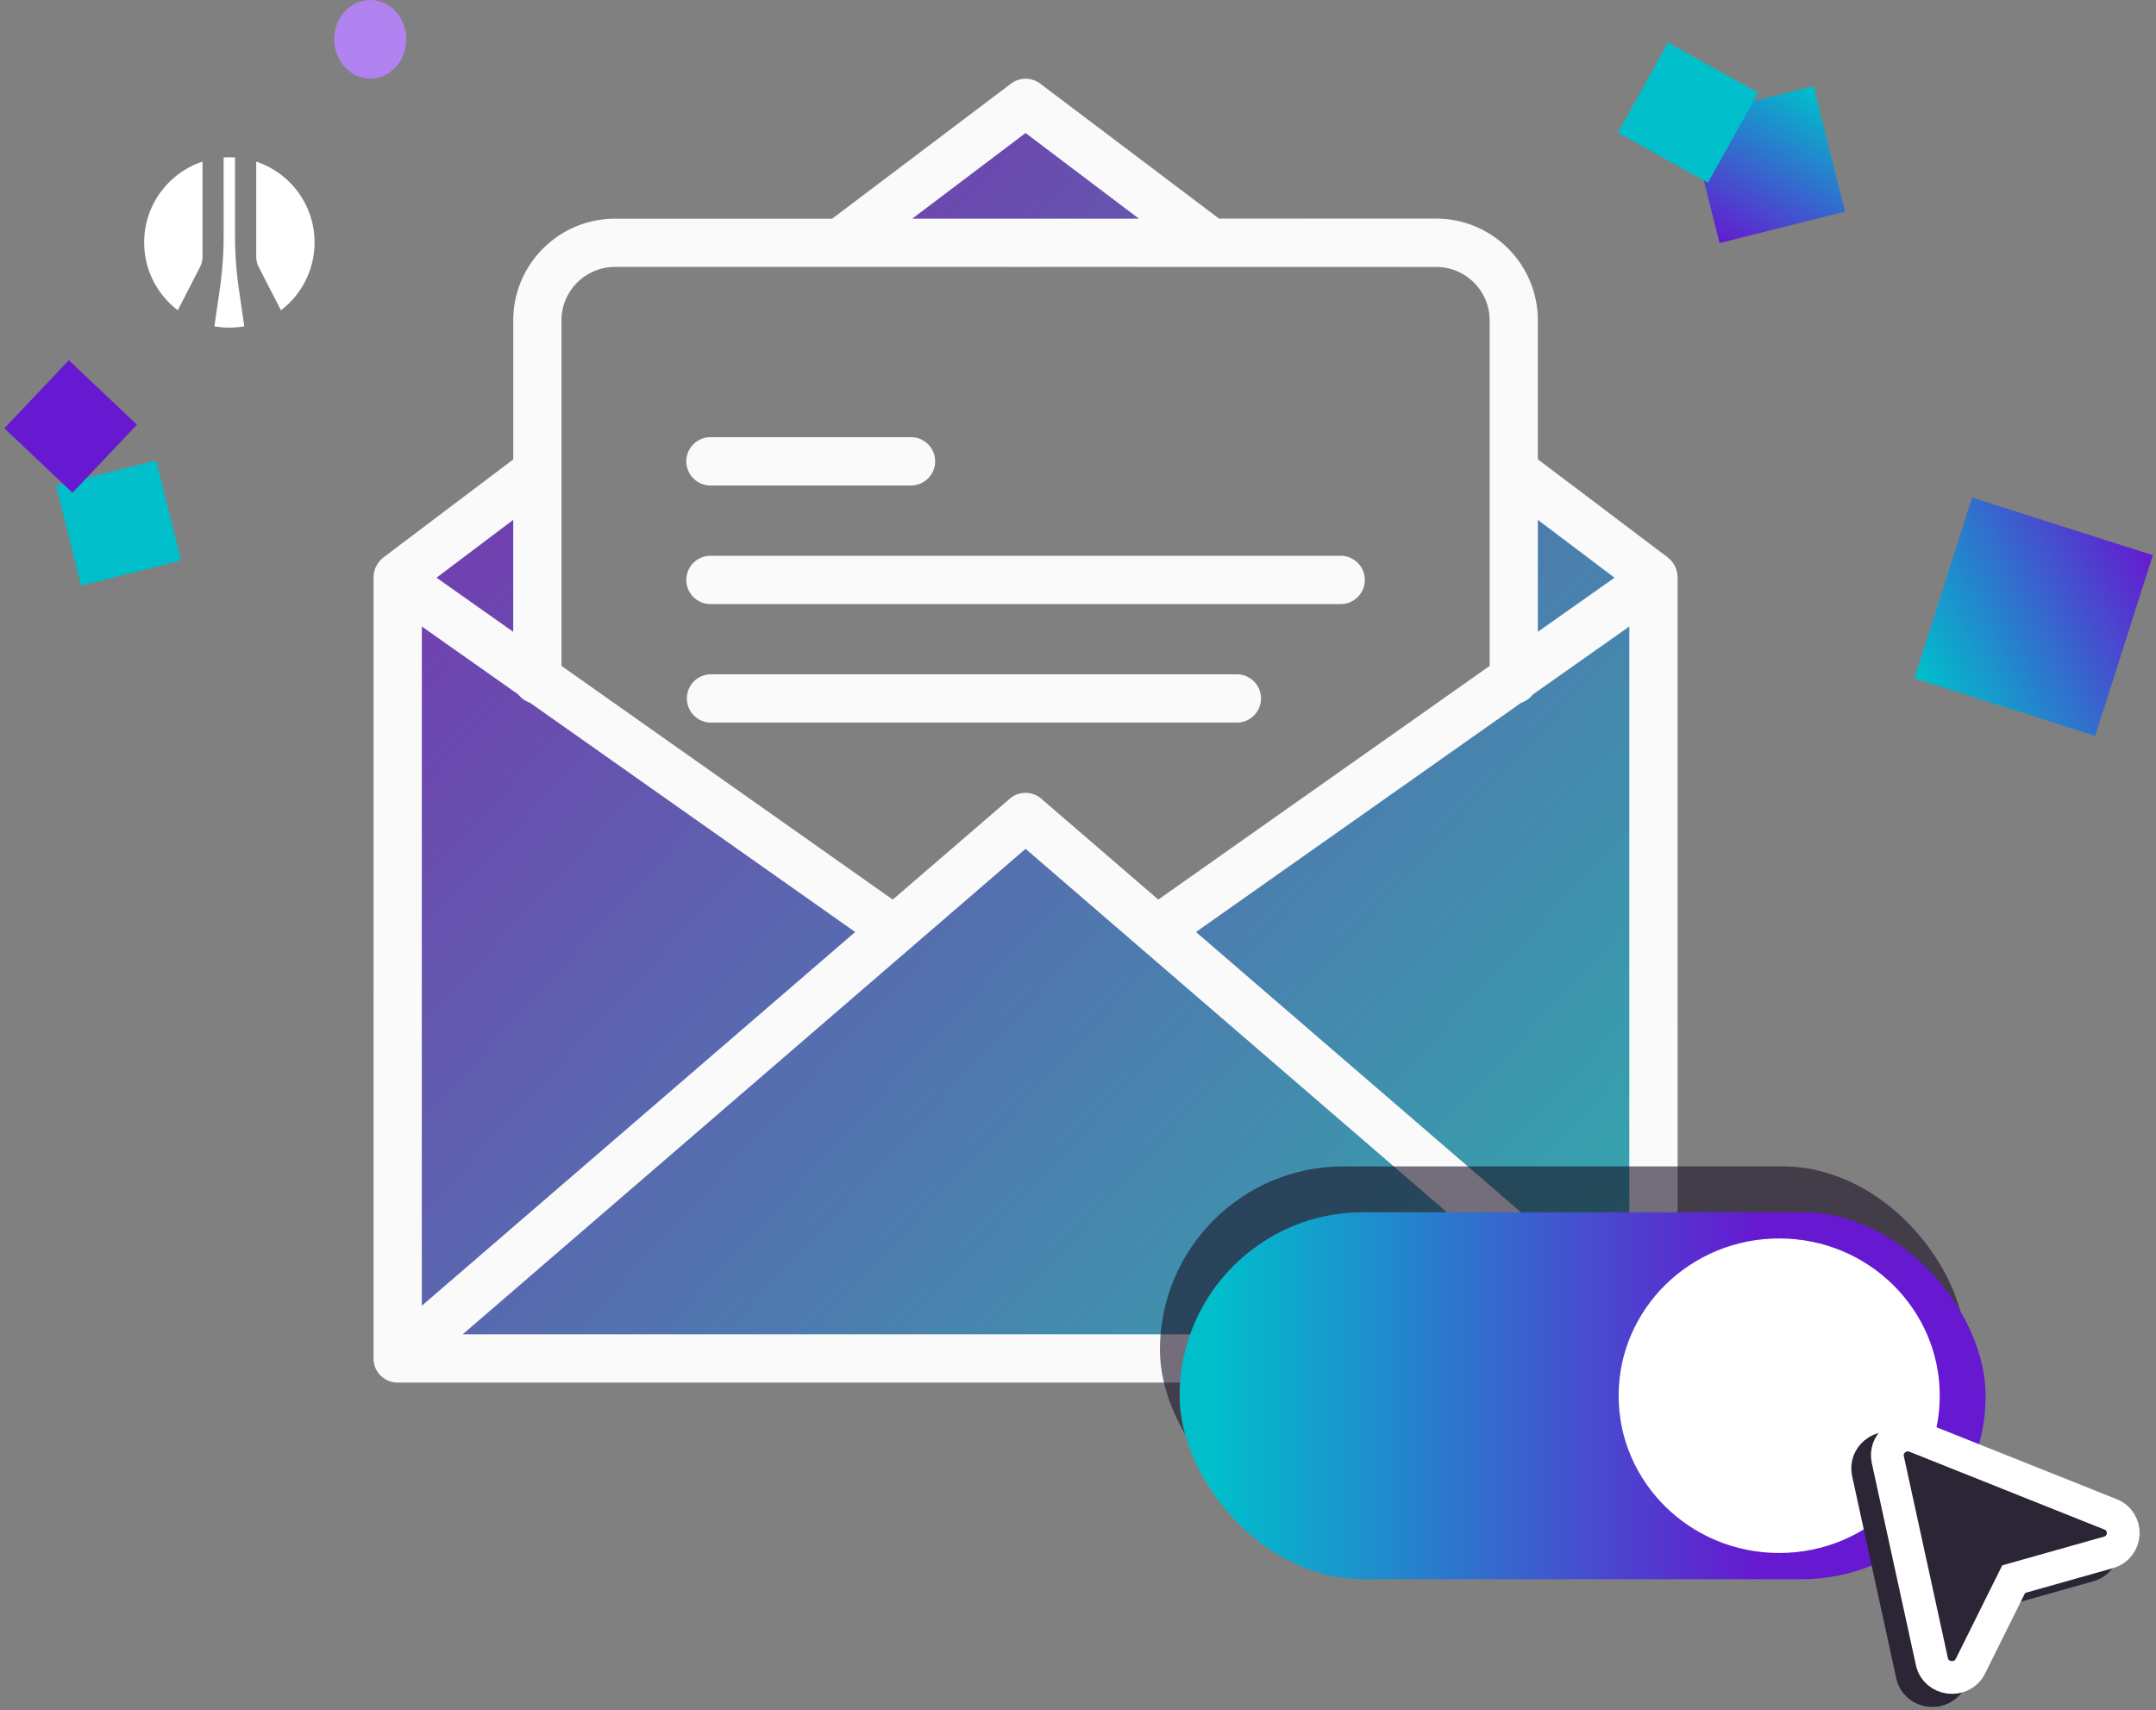
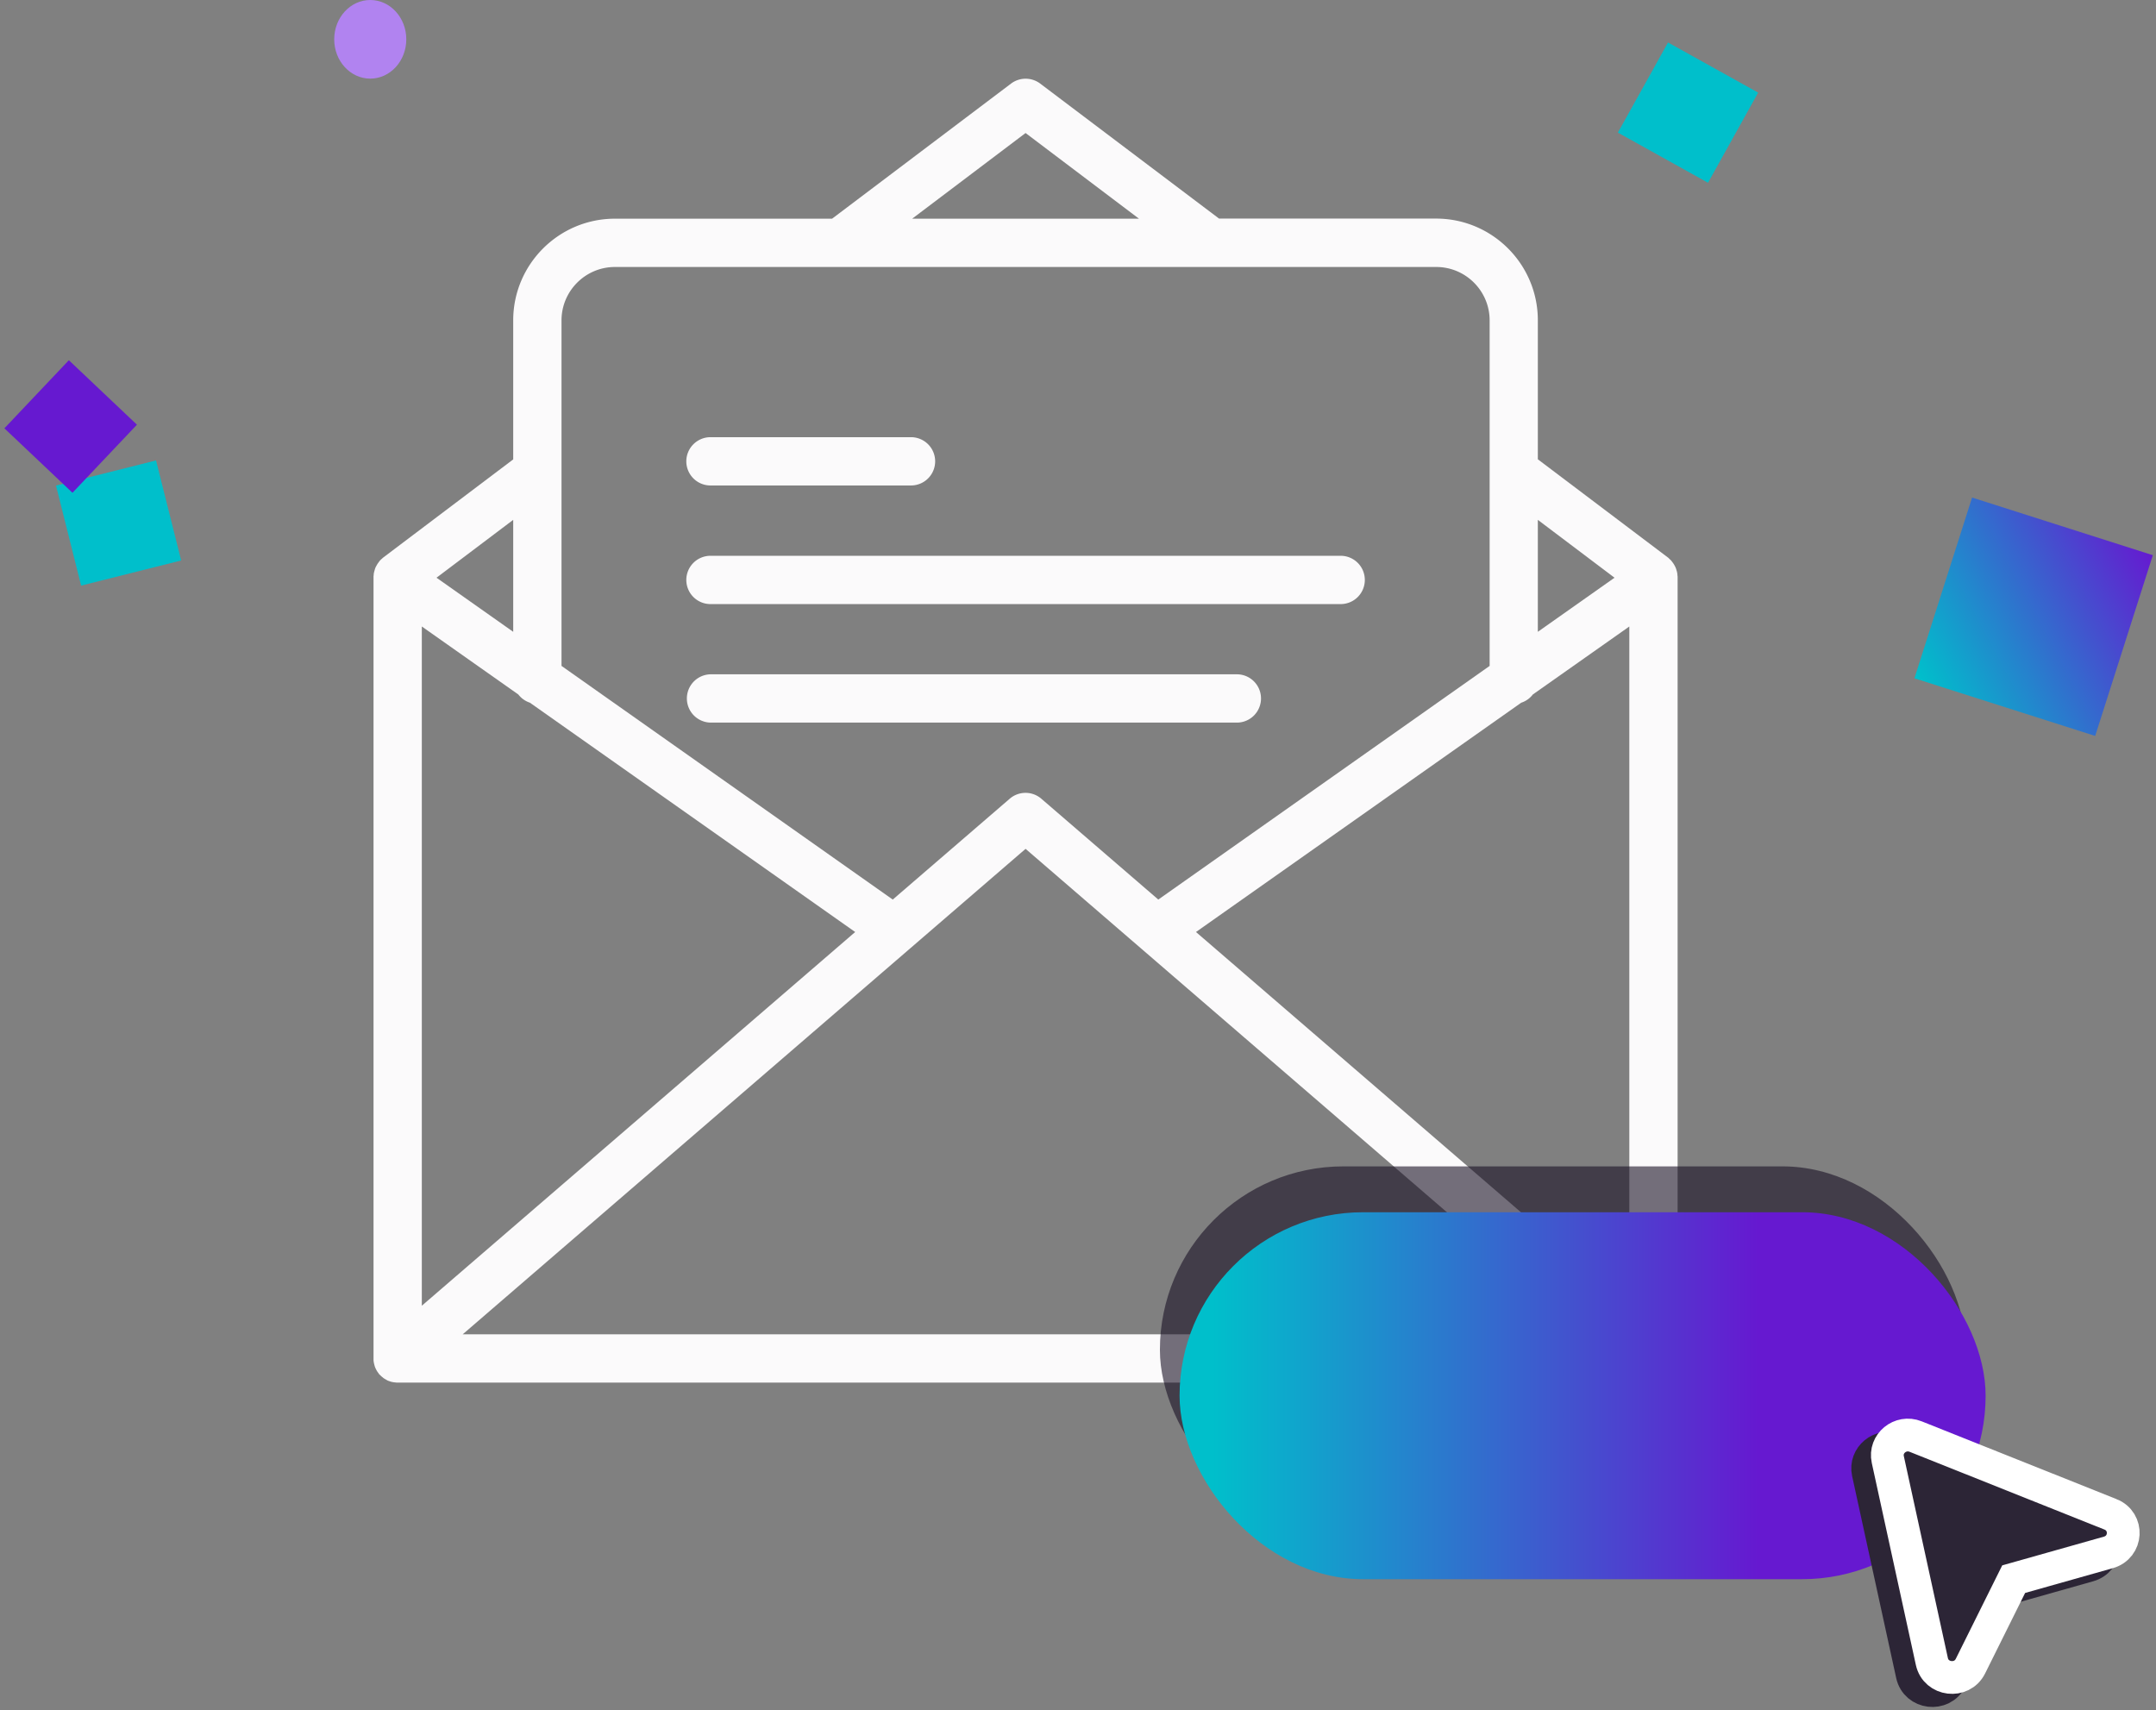
<svg xmlns="http://www.w3.org/2000/svg" fill="none" viewBox="0 0 329 261">
  <rect x="0" y="0" width="329" height="261" fill="#808080" stroke="none" />
  <g clip-path="url(#a)">
    <path fill="#FBFAFB" d="M108.416 74.088h30.601a3.687 3.687 0 0 0 3.686-3.685 3.687 3.687 0 0 0-3.686-3.685h-30.601a3.687 3.687 0 0 0-3.686 3.685 3.687 3.687 0 0 0 3.686 3.685Z" />
    <g clip-path="url(#b)">
-       <path fill="url(#c)" d="M255.617 208.947c.059-.103.103-.221.147-.324.044-.118.074-.236.103-.354a2.25 2.25 0 0 0 .074-.339l.044-.398c0-.073.015-.132.015-.191V88.044c0-.074-.015-.147-.029-.236 0-.133-.015-.265-.045-.398a1.413 1.413 0 0 0-.088-.339c-.03-.118-.059-.236-.103-.339a2.148 2.148 0 0 0-.148-.324c-.059-.103-.103-.207-.177-.31-.059-.103-.132-.192-.206-.295a4.66 4.66 0 0 0-.221-.28c-.088-.088-.192-.177-.28-.265-.059-.06-.103-.118-.177-.162L234.67 70.104V48.892c0-8.564-6.957-15.522-15.522-15.522h-33.122l-27.3-20.607a3.693 3.693 0 0 0-4.437 0l-27.315 20.622H93.837c-8.564 0-15.522 6.958-15.522 15.522V70.12L58.46 85.111s-.117.103-.177.162c-.103.088-.191.162-.28.265-.088.088-.147.177-.22.28-.074.103-.148.192-.207.295l-.177.31a2.166 2.166 0 0 0-.147.324c-.044.118-.074.236-.103.339-.03.118-.06.22-.089.339-.03.133-.03.265-.044.398 0 .074-.03.147-.03.236V207.34s.015.132.015.191c0 .133.015.266.044.398.015.118.045.221.074.339.03.118.059.236.103.354s.089.221.148.324c.044.104.103.207.162.31.074.103.147.221.22.31.045.059.075.117.119.176.03.03.059.059.103.089.088.088.177.177.28.265l.265.221c.104.074.207.133.31.192l.31.177c.103.044.206.088.324.118.118.044.236.088.354.103.103.029.22.044.324.059l.413.044h191.762c.265 0 .516-.029.752-.074.044 0 .103-.029.147-.044.192-.044.383-.103.575-.191.074-.03.147-.089.221-.118.147-.074.295-.162.428-.251l.221-.177c.118-.103.236-.206.353-.324l.089-.089c.044-.059.074-.117.118-.176l.221-.31c.059-.103.118-.206.162-.31h.015ZM93.837 40.756h125.326c4.496 0 8.152 3.655 8.152 8.151v52.728l-50.561 35.658-17.851-15.39a3.69 3.69 0 0 0-4.82 0l-17.851 15.39-50.546-35.658V48.907c0-4.496 3.655-8.151 8.151-8.151Z" opacity=".6" />
-     </g>
+       </g>
    <path fill="#FBFAFB" d="M108.416 92.19h96.168a3.687 3.687 0 0 0 3.685-3.686 3.687 3.687 0 0 0-3.685-3.685h-96.168a3.687 3.687 0 0 0-3.686 3.685 3.687 3.687 0 0 0 3.686 3.686ZM108.416 110.276h80.41a3.686 3.686 0 0 0 0-7.37h-80.41a3.686 3.686 0 0 0 0 7.37Z" />
    <path fill="#FBFAFB" d="M255.617 208.936c.059-.103.103-.221.147-.324.044-.118.074-.236.103-.354a2.25 2.25 0 0 0 .074-.339l.044-.398c0-.073.015-.132.015-.191V88.033c0-.074-.015-.148-.029-.236a1.8 1.8 0 0 0-.045-.398 1.413 1.413 0 0 0-.088-.34c-.03-.117-.059-.235-.103-.338a2.144 2.144 0 0 0-.148-.324c-.059-.104-.103-.207-.177-.31-.059-.103-.132-.192-.206-.295a4.66 4.66 0 0 0-.221-.28c-.088-.088-.192-.177-.28-.265-.059-.06-.103-.118-.177-.162L234.67 70.093V48.881c0-8.564-6.957-15.522-15.522-15.522h-33.122l-27.3-20.607a3.693 3.693 0 0 0-4.437 0l-27.315 20.622H93.837c-8.564 0-15.522 6.958-15.522 15.522v21.212L58.46 85.1s-.117.104-.177.162c-.103.089-.191.163-.28.266-.088.088-.147.177-.22.28-.074.103-.148.192-.207.295l-.177.31a2.166 2.166 0 0 0-.147.324c-.044.117-.074.236-.103.339-.03.118-.06.22-.089.339-.03.132-.03.265-.044.398 0 .073-.03.147-.03.236V207.33s.015.132.015.191c0 .133.015.266.044.398.015.118.045.221.074.339.03.118.059.236.103.354s.089.221.148.324c.044.104.103.207.162.31.074.103.147.221.22.309.045.059.075.118.119.177.03.03.059.059.103.089.088.088.177.177.28.265l.265.221c.104.074.207.133.31.192l.31.177c.103.044.206.088.324.118.118.044.236.088.354.103.103.029.22.044.324.059l.413.044h191.762c.265 0 .516-.029.752-.074.044 0 .103-.029.147-.044.192-.044.383-.103.575-.192.074-.029.147-.088.221-.117.147-.074.295-.163.428-.251l.221-.177c.118-.103.236-.206.353-.324l.089-.089c.044-.059.074-.118.118-.177l.221-.309c.059-.103.118-.206.162-.31h.015ZM64.371 95.609l14.726 10.378a3.723 3.723 0 0 0 1.768 1.253l49.632 34.994-66.127 57.032V95.61Zm92.129 33.934 85.894 74.087H70.606l85.894-74.087Zm26.003 12.691 49.632-34.994a3.626 3.626 0 0 0 1.769-1.253L248.63 95.61v103.656l-66.127-57.032Zm63.871-54.069L234.67 96.42V79.336l11.704 8.83ZM156.5 20.3l17.306 13.075h-34.612L156.5 20.3ZM93.837 40.745h125.326c4.496 0 8.152 3.655 8.152 8.151v52.728l-50.561 35.658-17.851-15.39a3.69 3.69 0 0 0-4.82 0l-17.851 15.39-50.546-35.658V48.896c0-4.496 3.655-8.151 8.151-8.151ZM78.315 96.42l-11.704-8.255 11.704-8.83V96.42Z" />
  </g>
-   <path fill="url(#d)" d="M0 0h19.75v19.75H0z" transform="scale(-1 1) rotate(14.096 -191.487 -1112.624)" />
  <path fill="#00BFCB" d="M23.812 70.267 8.545 74.101l3.834 15.267 15.267-3.834zM268.291 14.134l-13.755-7.653-7.653 13.756 13.755 7.652z" />
  <path fill="#6619D0" d="m20.898 64.812-10.391-9.838L.669 65.365l10.39 9.838z" />
  <path fill="url(#e)" d="M0 0h28.952v28.952H0z" transform="scale(1 -1) rotate(-17.688 -186.573 -990.531)" />
-   <path fill="#fff" fill-rule="evenodd" d="M35.867 36.035c0 2.687.195 5.374.58 8.036l.826 5.726c-.741.13-1.499.203-2.277.203s-1.536-.073-2.278-.203l.827-5.726c.385-2.662.58-5.345.58-8.035V24.032c.287-.02.575-.032.87-.032.297 0 .584.012.872.032v12.003Zm-8.737 11.31 3.384-6.576c.255-.499.39-1.05.39-1.605v-14.5C25.731 26.384 22 31.255 22 37c0 4.222 2.014 7.97 5.13 10.346Zm11.967-8.181c0 .56.133 1.11.389 1.605l3.384 6.577A12.978 12.978 0 0 0 48 37c0-5.746-3.732-10.621-8.903-12.335v14.499Z" clip-rule="evenodd" />
  <rect width="123" height="56" x="177" y="178" fill="#1A1225" opacity=".6" rx="28" />
  <ellipse cx="56.5" cy="6" fill="#B183F0" rx="5.5" ry="6" />
  <rect width="123" height="56" x="180" y="185" fill="url(#f)" rx="28" />
-   <ellipse cx="271.5" cy="213" fill="#fff" rx="24.5" ry="24" />
  <path fill="#2C2536" fill-rule="evenodd" stroke="#2C2536" stroke-width="5" d="M319.044 233.096c2.76 1.101 2.549 5.009-.314 5.818l-14.448 4.081-6.598 13.275c-1.308 2.63-5.26 2.156-5.885-.707l-6.726-30.829c-.528-2.419 1.914-4.433 4.246-3.502l29.725 11.864Z" clip-rule="evenodd" />
  <path stroke="#fff" stroke-width="5" d="M322.044 231.096c2.76 1.101 2.549 5.009-.314 5.818l-14.448 4.081-6.598 13.275c-1.308 2.63-5.26 2.156-5.885-.707l-6.726-30.829c-.528-2.419 1.914-4.433 4.246-3.502l29.725 11.864Z" clip-rule="evenodd" />
  <defs>
    <linearGradient id="c" x1="82.071" x2="227.795" y1="76.501" y2="211.011" gradientUnits="userSpaceOnUse">
      <stop stop-color="#6619D0" />
      <stop offset="1" stop-color="#00BFCB" />
    </linearGradient>
    <linearGradient id="d" x1="20.152" x2=".752" y1="19.649" y2="-.189" gradientUnits="userSpaceOnUse">
      <stop stop-color="#6619D0" />
      <stop offset="1" stop-color="#00BFCB" />
    </linearGradient>
    <linearGradient id="e" x1="29.542" x2="1.103" y1="28.804" y2="-.277" gradientUnits="userSpaceOnUse">
      <stop stop-color="#6619D0" />
      <stop offset="1" stop-color="#00BFCB" />
    </linearGradient>
    <linearGradient id="f" x1="268.318" x2="185.059" y1="241" y2="241" gradientUnits="userSpaceOnUse">
      <stop stop-color="#6619D0" />
      <stop offset="1" stop-color="#00BFCB" />
    </linearGradient>
    <clipPath id="a">
      <path fill="#fff" d="M57 12h199v199H57z" />
    </clipPath>
    <clipPath id="b">
      <path fill="#fff" d="M57 12.011h199v199H57z" />
    </clipPath>
  </defs>
</svg>